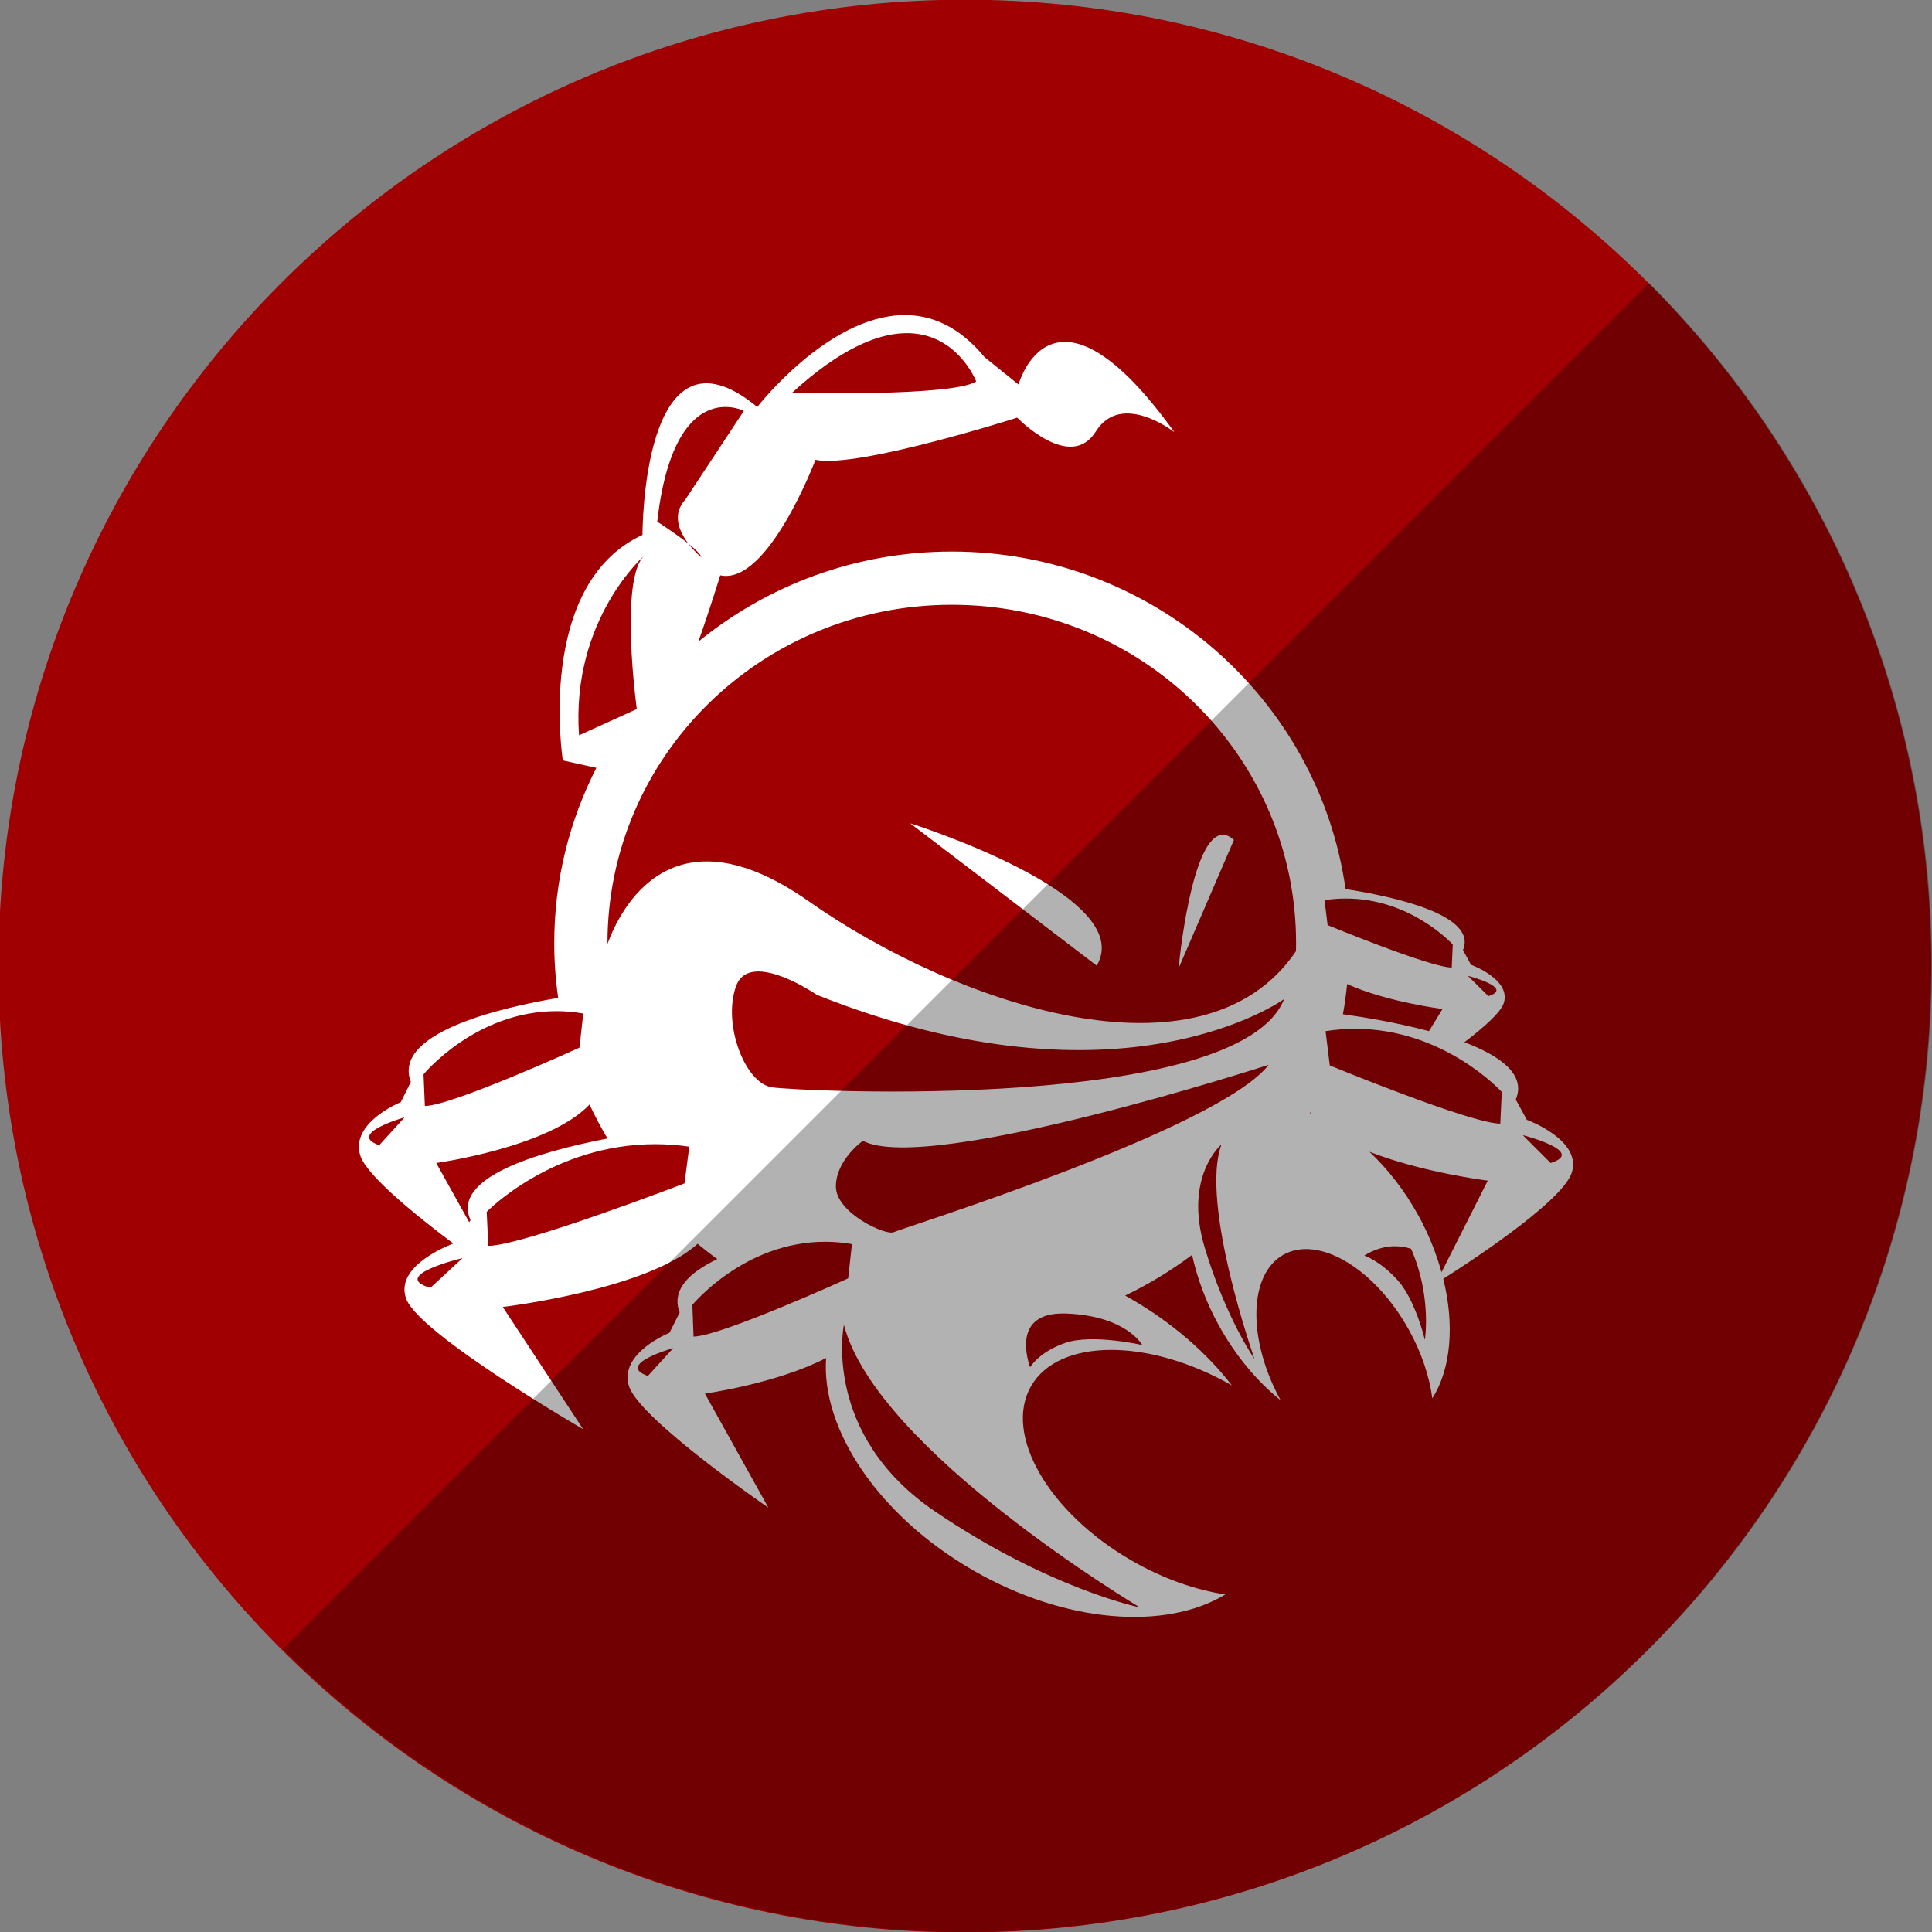
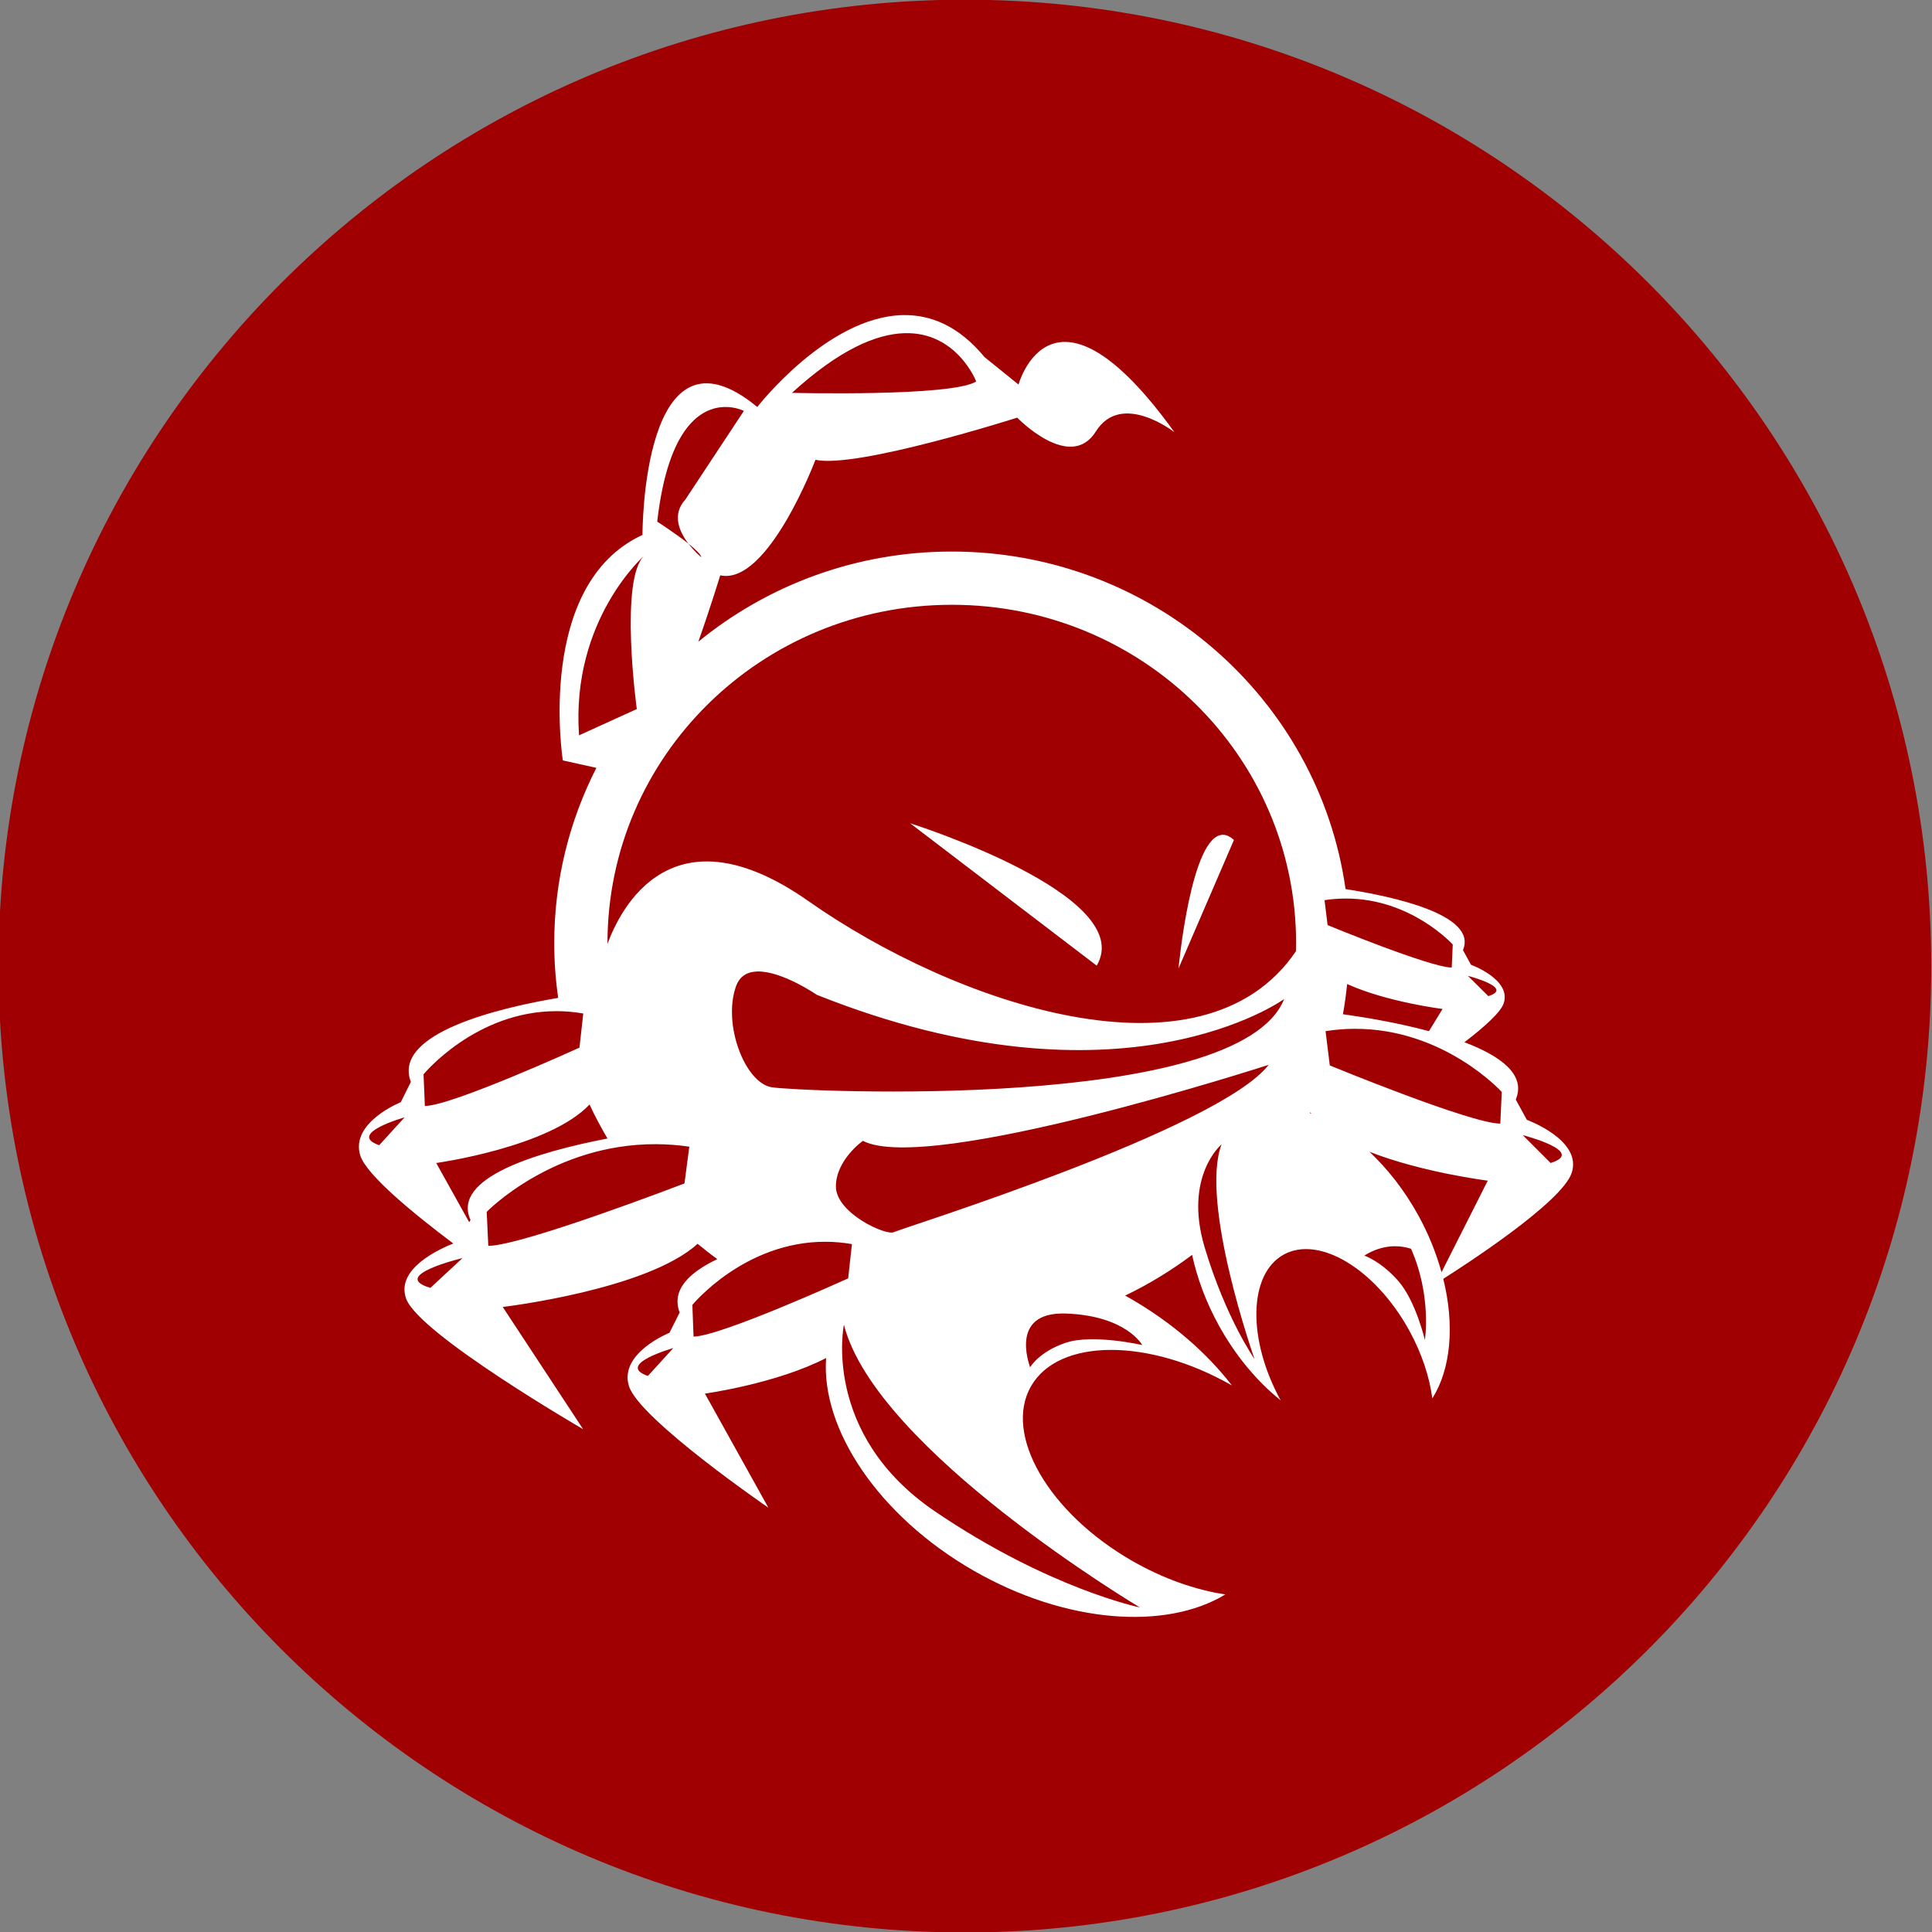
<svg xmlns="http://www.w3.org/2000/svg" enable-background="new 0 0 515.91 728.5" height="512" id="Layer_1" version="1.1" viewBox="0 0 512 512" width="512" xml:space="preserve">
  <rect x="0" y="0" width="512" height="512" fill="#808080" stroke="none" />
  <defs id="defs7" />
  <g id="g6769" transform="translate(136.179,108.25)">
-     <path d="m -733.623,72.268 c 0,203.805 -165.216,369.021 -369.021,369.021 -203.805,0 -369.021,-165.216 -369.021,-369.021 0,-203.805 165.216,-369.021 369.021,-369.021 203.805,0 369.021,165.216 369.021,369.021 z" id="path5058" style="fill:#a00002;fill-opacity:1;fill-rule:nonzero;stroke:none" transform="matrix(0.694,0,0,0.694,884.756,97.616)" />
+     <path d="m -733.623,72.268 c 0,203.805 -165.216,369.021 -369.021,369.021 -203.805,0 -369.021,-165.216 -369.021,-369.021 0,-203.805 165.216,-369.021 369.021,-369.021 203.805,0 369.021,165.216 369.021,369.021 " id="path5058" style="fill:#a00002;fill-opacity:1;fill-rule:nonzero;stroke:none" transform="matrix(0.694,0,0,0.694,884.756,97.616)" />
    <path d="m 103.162,-24.746 c -20.086,0.359 -38.655,24.353 -38.655,24.353 -30.613,-25.265 -30.422,33.9 -30.422,33.9 -28.479,13.144 -21.106,59.761 -21.106,59.761 l 8.891,1.971 c -7.138,13.982 -11.171,29.765 -11.171,46.463 0,4.93 0.366,9.748 1.044,14.496 -15.063,2.552 -44.051,9.24 -39.041,22.265 l -2.667,5.373 c 0,0 -13.435,5.375 -10.746,14.109 1.612,5.238 14.54,15.739 24.662,23.348 -3.691,1.457 -15.37,6.733 -12.486,14.65 3.412,9.359 46.889,34.558 46.889,34.558 l -21.299,-32.393 c 0,0 38.198,-4.5 51.643,-16.738 1.702,1.398 3.429,2.766 5.218,4.059 -7.4,3.519 -12.274,8.166 -9.973,14.148 l -2.706,5.373 c 0,0 -13.434,5.375 -10.746,14.109 2.689,8.735 36.955,32.238 36.954,32.238 l -16.815,-30.228 c 0,0 18.996,-2.629 32.122,-9.432 -1.379,18.791 13.827,41.807 39.042,56.321 24.428,14.06 50.986,15.896 66.757,6.339 -7.84,-1.184 -16.438,-4.151 -24.739,-8.929 -22.137,-12.742 -34.114,-33.475 -26.749,-46.27 7.34,-12.752 31.153,-12.807 53.228,-0.193 -6.663,-8.623 -15.844,-16.666 -26.981,-23.077 -0.439,-0.253 -0.874,-0.49 -1.314,-0.735 6.292,-3.015 12.222,-6.647 17.743,-10.785 1.335,6.131 3.665,12.487 7.074,18.67 4.503,8.167 10.222,14.919 16.39,19.869 -8.857,-16.187 -8.539,-33.461 0.812,-38.617 9.383,-5.173 24.294,3.829 33.243,20.062 3.356,6.087 5.392,12.347 6.146,18.052 4.924,-7.797 5.949,-19.388 2.899,-31.697 5.167,-3.269 31.334,-20.121 34.016,-28.025 2.965,-8.734 -11.867,-14.109 -11.867,-14.109 l -2.938,-5.373 c 2.797,-6.594 -4.04,-11.563 -13.607,-15.191 5.168,-3.949 9.588,-7.893 10.398,-10.282 2.156,-6.358 -8.659,-10.243 -8.659,-10.243 l -2.126,-3.904 c 3.998,-9.424 -18.973,-14.278 -31.117,-16.158 -7.113,-50.507 -51.228,-89.448 -104.33,-89.448 -25.496,0 -48.923,8.963 -67.183,23.889 3.411,-9.693 5.798,-17.588 5.798,-17.588 12.624,2.779 25.242,-30.615 25.242,-30.615 10.941,2.408 53.46,-11.171 53.46,-11.171 0,0 14.036,14.528 20.835,3.672 6.801,-10.854 20.835,0.193 20.835,0.193 -32.429,-45.077 -41.322,-12.64 -41.322,-12.64 l -9.007,-7.267 c -6.844,-8.303 -14.305,-11.263 -21.57,-11.133 z m 0.309,4.793 c 13.954,-0.437 19.057,12.795 19.057,12.795 -6.403,4.094 -48.821,3.015 -48.821,3.015 12.726,-11.622 22.455,-15.581 29.764,-15.81 z M 55.733,-0.393 c 3.054,-0.095 5.218,1.044 5.218,1.044 l -15.462,23.425 c -3.733,4.05 -1.601,8.643 0.773,11.751 1.855,1.479 3.323,2.856 3.401,3.595 0,0 -1.753,-1.437 -3.401,-3.595 -3.449,-2.751 -8.272,-5.837 -8.272,-5.837 2.913,-25.54 11.913,-30.201 17.742,-30.383 z m -21.067,39.273 c -6.838,6.062 -2.087,40.781 -2.087,40.781 l -15.307,6.958 c -2.175,-30.743 17.395,-47.739 17.395,-47.739 z m 81.408,13.143 c 50.517,0 91.226,40.16 91.226,89.68 0,0.715 -0.022,1.415 -0.038,2.126 -24.794,36.657 -90.782,13.714 -129.108,-13.22 -36.369,-25.56 -49.987,2.103 -53.344,11.287 -10e-5,-0.066 0,-0.128 0,-0.193 0,-49.519 40.747,-89.68 91.265,-89.68 z m -11.056,57.905 49.44,37.727 c 11.02,-18.7 -49.44,-37.727 -49.44,-37.727 z m 82.993,3.054 c -8.57,-0.274 -11.867,35.408 -11.867,35.408 l 14.689,-34.055 c -1.002,-0.876 -1.935,-1.324 -2.822,-1.353 z m 32.393,16.892 c 17.325,-0.07 28.412,12.176 28.412,12.176 l -0.271,6.107 c -5.661,0 -32.895,-11.249 -32.895,-11.249 l -0.812,-6.61 c 1.921,-0.298 3.774,-0.418 5.566,-0.425 z m -155.857,19.328 c 6.517,-0.162 15.733,6.185 15.733,6.185 80.976,32.294 123.851,1.121 123.851,1.121 -11.908,30.065 -128.61,24.501 -135.757,23.386 -7.146,-1.115 -13.08,-16.727 -9.509,-26.749 1.005,-2.819 3.132,-3.879 5.682,-3.943 z m 188.289,1.16 c 0,0 12.421,3.174 5.412,5.373 l -5.412,-5.373 z m -32.006,2.165 c 10.511,4.777 25.28,6.61 25.28,6.61 l -3.595,5.875 c -8.488,-2.266 -17.004,-3.669 -22.806,-4.484 0.491,-2.63 0.836,-5.307 1.121,-8.002 z m -209.356,7.19 c 2.233,0.01 4.526,0.209 6.919,0.619 l -1.005,9.045 c 0,0 -33.921,15.462 -40.974,15.462 l -0.348,-8.388 c 0,0 13.822,-16.833 35.408,-16.738 z m 211.288,4.677 c 23.809,-0.095 39.041,16.738 39.041,16.738 l -0.386,8.388 c -7.781,0 -45.188,-15.423 -45.188,-15.423 l -1.121,-9.084 c 2.64,-0.409 5.191,-0.609 7.654,-0.619 z m -22.729,9.548 c -13.315,17.13 -97.294,43.33 -99.343,44.337 -2.05,1.008 -15.346,-5.045 -15.346,-12.099 0,-7.054 7.151,-12.099 7.151,-12.099 17.411,9.069 107.538,-20.139 107.538,-20.139 z m -179.978,10.514 c 1.426,3.093 3.038,6.084 4.755,9.007 -18.978,3.684 -41.372,10.472 -36.297,21.608 l -0.348,0.58 -8.736,-15.694 c 0,0 29.959,-4.149 40.626,-15.501 z m 191.033,2.049 c 0.085,0.126 0.142,0.262 0.232,0.387 -0.119,-0.046 -0.229,-0.11 -0.348,-0.155 0.038,-0.078 0.078,-0.154 0.116,-0.232 z m -240.048,1.353 -6.726,7.383 c -8.735,-3.023 6.726,-7.383 6.726,-7.383 z m 296.329,4.716 c 0,0 17.017,4.36 7.383,7.383 l -7.383,-7.383 z m -229.688,2.397 c 2.834,0.011 5.775,0.218 8.813,0.657 l -1.276,9.741 c 0,0 -43.037,16.544 -51.991,16.544 l -0.425,-9.007 c 0,0 17.479,-18.038 44.879,-17.936 z m 149.866,0.038 c -5.872,15.448 8.736,56.9 8.736,56.9 0,0 -7.593,-10.8 -13.22,-29.61 -5.627,-18.81 4.484,-27.29 4.484,-27.29 z m 39.196,1.971 c 14.028,5.509 31.349,7.654 31.349,7.654 l -12.254,24.276 c -1.389,-5.004 -3.393,-10.082 -6.146,-15.075 -3.644,-6.611 -8.113,-12.297 -12.949,-16.854 z m -144.067,23.85 c 2.233,0.01 4.526,0.209 6.919,0.619 l -1.005,9.084 c 0,0 -33.92,15.423 -40.974,15.423 l -0.309,-8.388 c 0,0 13.783,-16.833 35.37,-16.738 z m 150.213,1.198 c 0.321,-0.016 0.633,-0.01 0.966,0 1.232,0.022 2.535,0.22 3.904,0.657 5.52,12.435 3.672,24.159 3.672,24.159 0,0 -2.439,-10.393 -7.074,-15.655 -4.635,-5.262 -8.968,-6.687 -8.968,-6.687 -0.578,0.44 2.692,-2.221 7.499,-2.474 z m -246.503,3.131 -8.504,7.886 c -11.086,-3.241 8.504,-7.886 8.504,-7.886 z m 158.486,14.689 c 0.457,-0.012 0.929,-0.018 1.43,0 16.046,0.594 20.217,8.35 20.217,8.35 0,0 -13.085,-2.996 -20.217,-0.619 -7.132,2.377 -9.509,6.533 -9.509,6.533 0.576,1.151 -6.092,-13.864 8.079,-14.264 z m -57.403,2.976 c 8.447,33.203 78.431,74.913 78.431,74.913 0,0 -24.102,-4.948 -54.272,-25.435 -30.17,-20.487 -24.159,-49.478 -24.159,-49.478 z m -45.227,6.185 -6.726,7.383 c -8.735,-3.023 6.726,-7.383 6.726,-7.383 z" id="outline" style="color:#000000;fill:#ffffff;fill-opacity:1;stroke:none;stroke-width:7;marker:none;visibility:visible;display:inline;overflow:visible;enable-background:accumulate" />
  </g>
-   <path d="m 74.981,437.019 c 99.974,99.974 262.064,99.974 362.039,0 99.974,-99.974 99.974,-262.064 0,-362.039 L 74.981,437.019 z" id="path3752" style="fill:#000000;fill-opacity:0.304;fill-rule:nonzero;stroke:none" />
</svg>